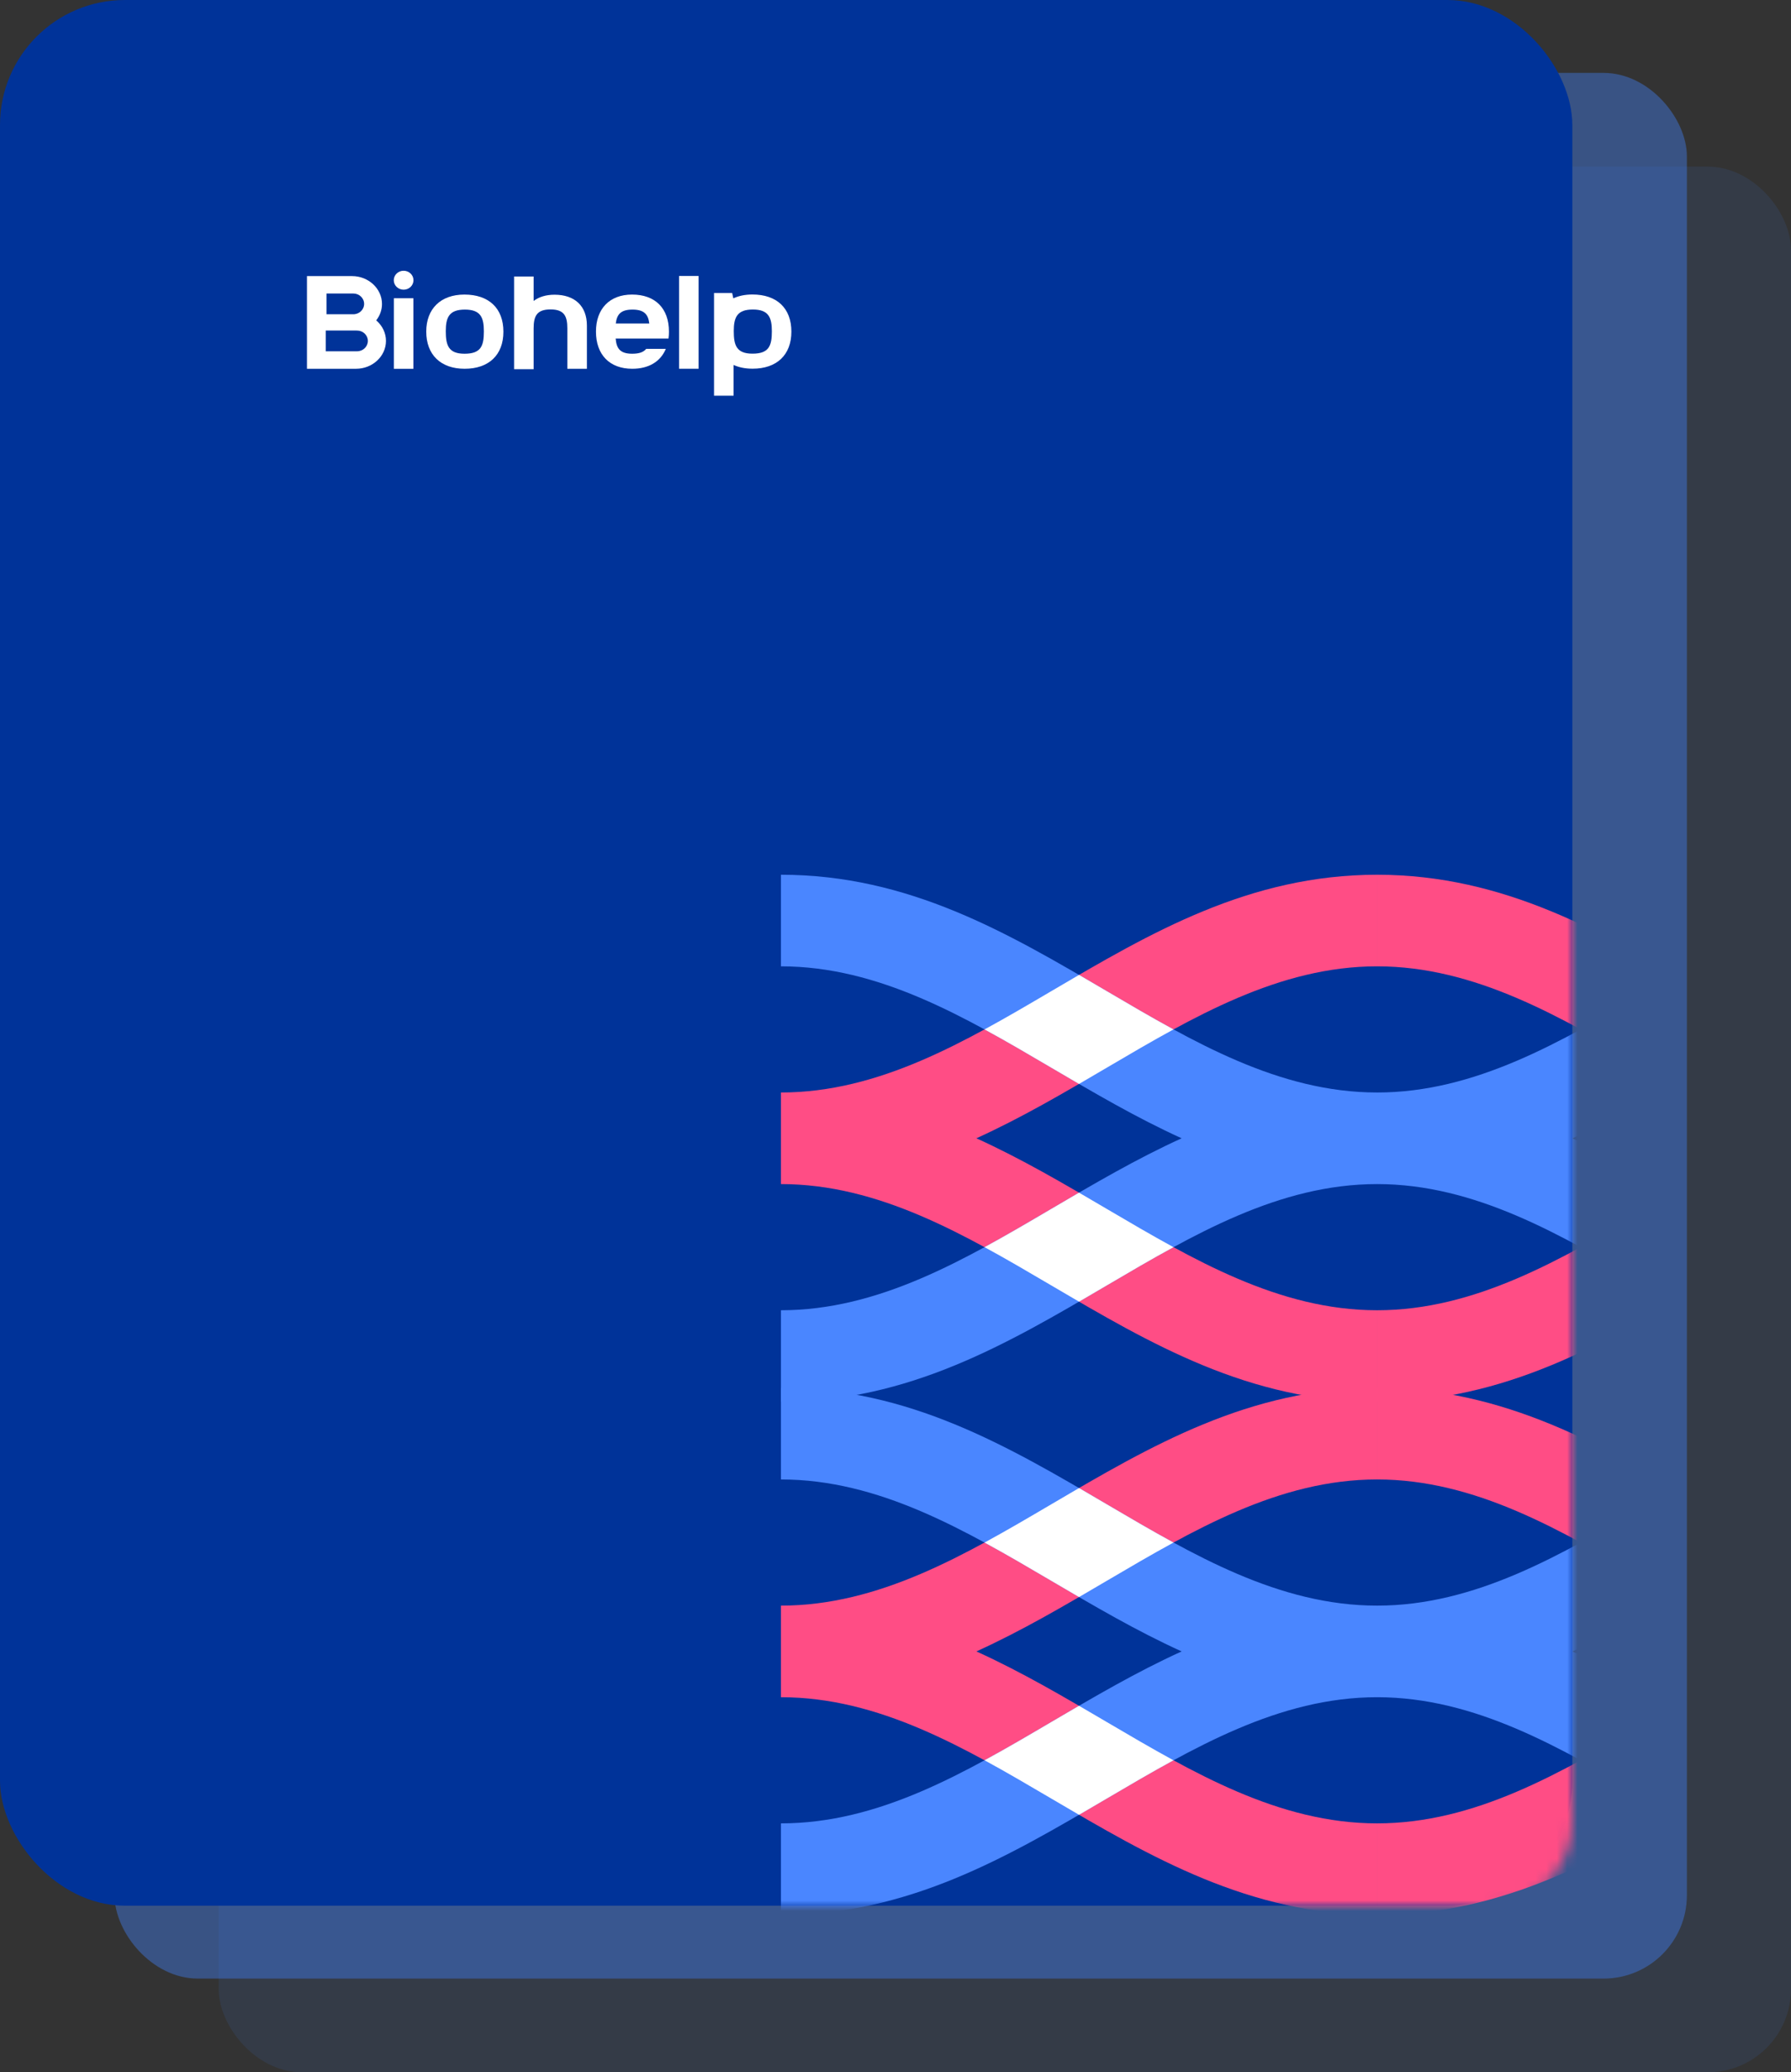
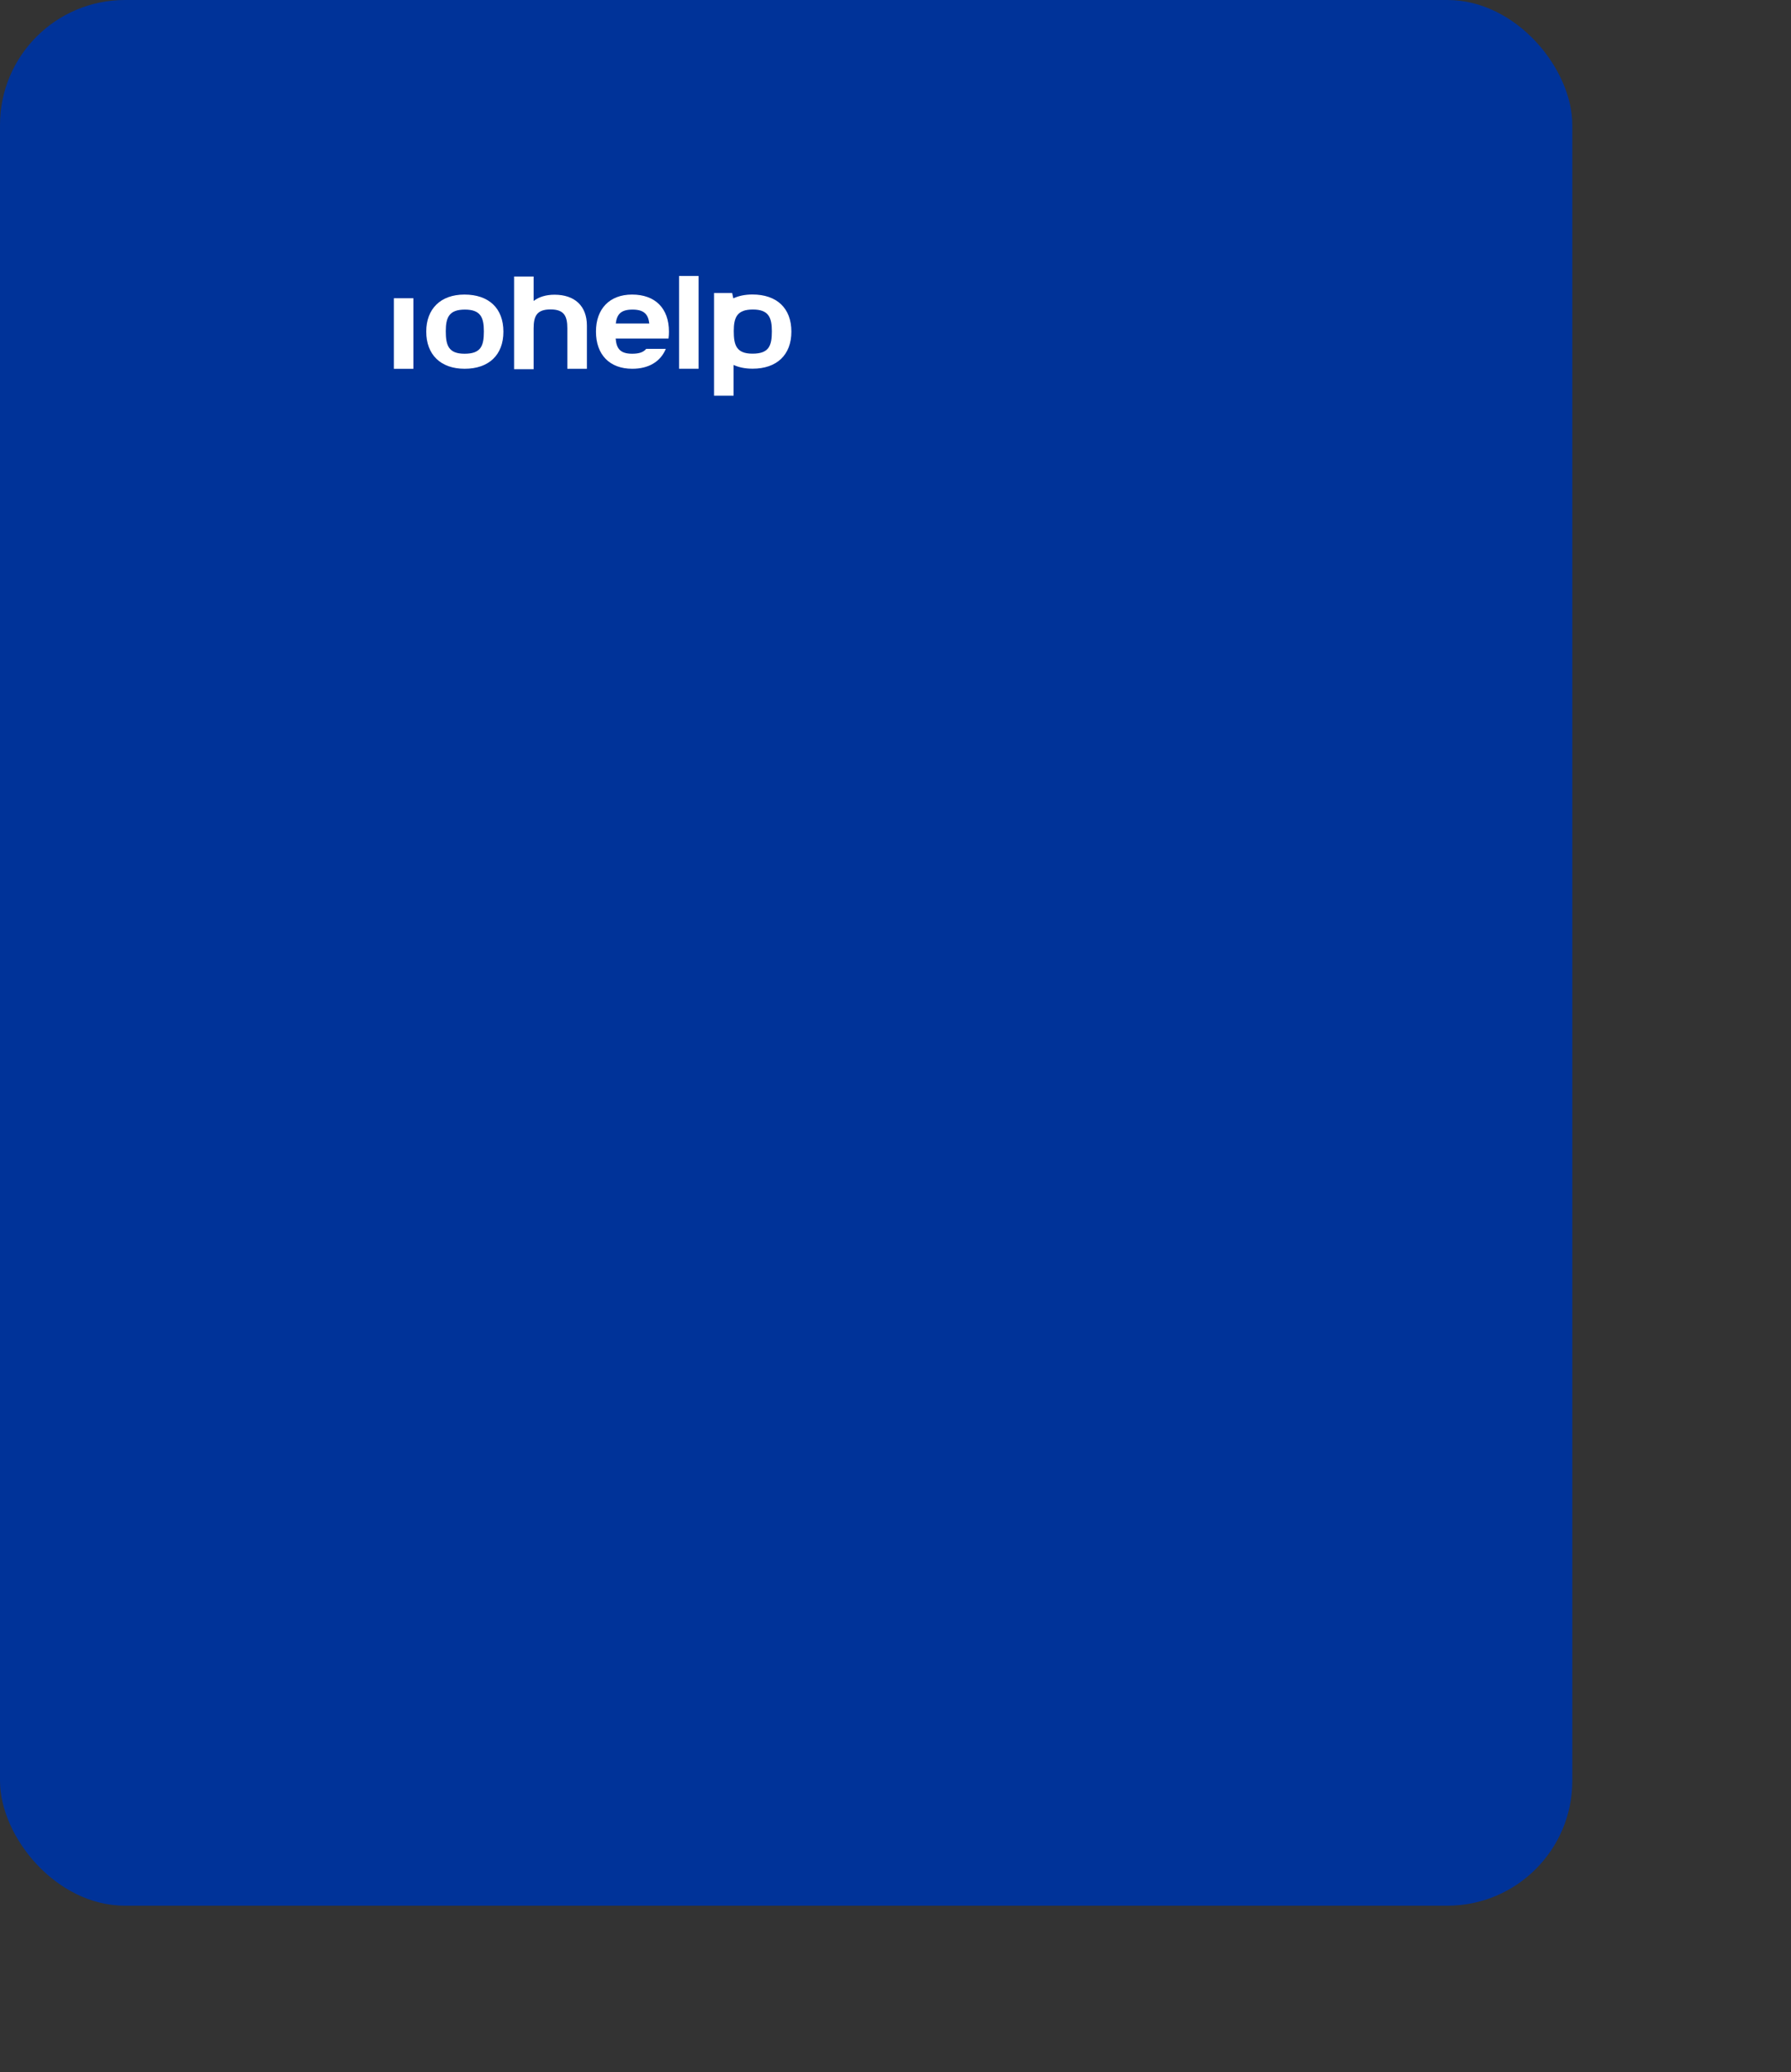
<svg xmlns="http://www.w3.org/2000/svg" width="172" height="199" viewBox="0 0 172 199" fill="none">
  <rect x="0" y="0" width="172" height="199" fill="#333333" stroke="none" />
-   <rect opacity="0.1" x="21" y="16" width="151" height="183" rx="8" fill="#4183FE" />
-   <rect opacity="0.4" x="11" y="7" width="151" height="183" rx="8" fill="#4183FE" />
  <rect width="151" height="183" rx="12" fill="#003399" />
  <g clip-path="url(#clip0_1091_2405)">
    <path d="M67.089 26.501V35.41H65.213V26.501H67.089Z" fill="white" />
-     <path d="M31.282 31.74V33.733H34.292C34.864 33.733 35.327 33.287 35.327 32.737C35.327 32.188 34.864 31.742 34.292 31.742L31.282 31.74ZM31.354 28.184V30.177H33.934C34.505 30.177 34.969 29.732 34.969 29.182C34.969 28.632 34.505 28.186 33.934 28.186L31.354 28.184ZM36.129 30.764C36.155 30.786 36.181 30.809 36.206 30.832C36.737 31.319 37.067 31.993 37.067 32.736C37.067 33.48 36.737 34.154 36.206 34.641C35.687 35.117 34.975 35.412 34.195 35.412H31.354H30.416H29.479V26.513H30.416H31.354H33.812C34.592 26.513 35.304 26.808 35.823 27.284C36.355 27.771 36.684 28.446 36.684 29.189C36.684 29.776 36.478 30.321 36.129 30.764H36.129Z" fill="white" />
-     <path d="M38.762 26C39.285 26 39.708 26.407 39.708 26.91C39.708 27.412 39.285 27.819 38.762 27.819C38.24 27.819 37.816 27.412 37.816 26.91C37.816 26.407 38.24 26 38.762 26Z" fill="white" />
    <path d="M39.7 28.639V35.416H37.824V28.639H39.7Z" fill="white" />
    <path d="M51.247 26.552V28.902C51.754 28.514 52.434 28.301 53.255 28.301C55.195 28.301 56.363 29.384 56.363 31.261V32.278V31.559V35.414H54.484V31.557L54.484 31.547C54.484 30.379 54.206 29.714 52.87 29.714C51.545 29.714 51.247 30.356 51.247 31.547V35.414V35.454H49.371V26.552H51.247V26.552Z" fill="white" />
    <path d="M44.621 35.412C42.313 35.412 40.935 34.053 40.935 31.843C40.935 29.657 42.316 28.287 44.601 28.287C46.938 28.287 48.345 29.593 48.345 31.854C48.345 34.092 46.94 35.412 44.621 35.412H44.621ZM44.612 33.969C46.192 33.969 46.469 33.217 46.469 31.822C46.469 30.481 46.155 29.73 44.646 29.73C43.149 29.73 42.811 30.455 42.811 31.8C42.811 33.138 43.053 33.969 44.612 33.969Z" fill="white" />
    <path d="M60.72 35.412C58.537 35.412 57.234 34.053 57.234 31.843C57.234 29.657 58.54 28.287 60.701 28.287C62.912 28.287 64.243 29.593 64.243 31.854C64.243 32.082 64.229 32.301 64.201 32.511H62.369H60.939H59.126C59.203 33.426 59.519 33.969 60.712 33.969C61.399 33.969 61.809 33.81 62.053 33.503H63.943C63.434 34.725 62.302 35.412 60.72 35.412L60.72 35.412ZM59.137 31.067H62.356C62.25 30.203 61.876 29.73 60.743 29.73C59.611 29.73 59.241 30.194 59.137 31.067H59.137Z" fill="white" />
    <path d="M70.314 28.136L70.424 28.65C70.941 28.409 71.556 28.28 72.256 28.28C74.594 28.28 76.001 29.586 76.001 31.847C76.001 34.086 74.595 35.405 72.276 35.405C71.577 35.405 70.964 35.281 70.448 35.045V38H68.572V28.136H70.314V28.136ZM72.267 33.962C73.847 33.962 74.125 33.21 74.125 31.815C74.125 30.474 73.81 29.723 72.301 29.723C70.804 29.723 70.467 30.448 70.467 31.794C70.467 33.131 70.708 33.962 72.267 33.962H72.267Z" fill="white" />
  </g>
  <mask id="mask0_1091_2405" style="mask-type:alpha" maskUnits="userSpaceOnUse" x="0" y="0" width="151" height="183">
-     <rect width="151" height="183" rx="8" fill="#003399" />
-   </mask>
+     </mask>
  <g mask="url(#mask0_1091_2405)">
    <path d="M74.999 113.705L74.999 104.91C84.41 104.91 92.672 100.052 100.934 95.194C110.452 89.597 119.97 84 132.249 84L132.249 92.795C122.838 92.795 114.576 97.653 106.314 102.511C102.206 104.927 98.098 107.342 93.768 109.308C98.098 111.273 102.206 113.688 106.314 116.104C114.576 120.962 122.838 125.821 132.249 125.821L132.249 134.616C119.97 134.616 110.452 129.019 100.934 123.422C92.672 118.564 84.41 113.705 74.999 113.705L74.999 113.705ZM285.231 109.308C280.901 107.342 276.793 104.927 272.685 102.511C264.423 97.653 256.161 92.795 246.75 92.795L246.75 84C259.029 84 268.547 89.597 278.065 95.194C286.327 100.052 294.589 104.91 304 104.91L304 113.705C294.589 113.705 286.327 118.564 278.065 123.422C268.547 129.018 259.029 134.615 246.75 134.615L246.75 125.821C256.161 125.821 264.423 120.962 272.685 116.104C276.793 113.688 280.901 111.273 285.231 109.308L285.231 109.308ZM189.5 104.91C198.91 104.91 207.172 100.052 215.434 95.194C224.952 89.597 234.471 84 246.75 84L246.75 92.795C237.339 92.795 229.077 97.653 220.815 102.511C216.707 104.927 212.599 107.342 208.269 109.308C212.599 111.273 216.707 113.688 220.815 116.104C229.077 120.962 237.339 125.821 246.75 125.821L246.75 134.616C234.471 134.616 224.952 129.019 215.434 123.422C207.172 118.564 198.91 113.705 189.5 113.705L189.5 104.911L189.5 104.91ZM170.73 109.308C166.401 107.342 162.292 104.927 158.185 102.511C149.923 97.653 141.661 92.795 132.25 92.795L132.25 84C144.529 84 154.047 89.597 163.565 95.194C171.827 100.052 180.089 104.91 189.5 104.91L189.5 113.705C180.089 113.705 171.827 118.564 163.565 123.422C154.047 129.018 144.529 134.615 132.25 134.615L132.25 125.821C141.661 125.821 149.923 120.962 158.185 116.104C162.292 113.688 166.401 111.273 170.73 109.308L170.73 109.308Z" fill="#FF4D85" />
    <path d="M132.25 104.91L132.25 113.705C122.839 113.705 114.577 118.563 106.315 123.422C96.797 129.018 87.278 134.615 74.999 134.615L74.999 125.821C84.41 125.821 92.672 120.962 100.934 116.104C105.042 113.688 109.15 111.273 113.48 109.308C109.151 107.342 105.042 104.927 100.934 102.511C92.672 97.653 84.41 92.795 74.999 92.795L74.999 84C87.278 84 96.797 89.597 106.315 95.194C114.577 100.052 122.839 104.91 132.25 104.91L132.25 104.91ZM265.519 109.308C269.849 111.273 273.957 113.689 278.065 116.104C286.327 120.962 294.589 125.821 304 125.821L304 134.616C291.721 134.616 282.203 129.019 272.685 123.422C264.423 118.564 256.161 113.705 246.75 113.705L246.75 104.911C256.161 104.911 264.423 100.052 272.685 95.194C282.203 89.597 291.721 84 304 84L304 92.795C294.589 92.795 286.327 97.653 278.065 102.512C273.957 104.927 269.849 107.342 265.519 109.308L265.519 109.308ZM246.75 113.705C237.339 113.705 229.077 118.564 220.815 123.422C211.297 129.018 201.779 134.615 189.5 134.615L189.5 125.821C198.911 125.821 207.173 120.962 215.435 116.104C219.543 113.688 223.651 111.273 227.981 109.308C223.651 107.342 219.543 104.927 215.435 102.511C207.173 97.653 198.911 92.795 189.5 92.795L189.5 84C201.779 84 211.297 89.597 220.815 95.194C229.077 100.052 237.339 104.91 246.75 104.91L246.75 113.705L246.75 113.705ZM151.019 109.308C155.349 111.273 159.457 113.689 163.565 116.104C171.827 120.962 180.089 125.821 189.5 125.821L189.5 134.616C177.22 134.616 167.702 129.019 158.184 123.422C149.922 118.564 141.66 113.705 132.25 113.705L132.25 104.911C141.66 104.911 149.922 100.052 158.184 95.194C167.702 89.597 177.221 84 189.5 84L189.5 92.795C180.088 92.795 171.826 97.653 163.565 102.512C159.457 104.927 155.349 107.342 151.019 109.308L151.019 109.308Z" fill="#4A86FF" />
    <path d="M103.625 114.528C104.524 115.05 105.419 115.577 106.315 116.104C108.436 117.351 110.557 118.598 112.697 119.763C110.557 120.927 108.436 122.174 106.316 123.421C105.42 123.948 104.524 124.475 103.626 124.997C102.727 124.475 101.831 123.948 100.935 123.421C98.814 122.174 96.694 120.927 94.553 119.763C96.694 118.598 98.815 117.351 100.935 116.104C101.831 115.577 102.727 115.05 103.625 114.528Z" fill="white" />
    <path d="M103.625 93.618C104.524 94.141 105.419 94.667 106.315 95.194C108.436 96.441 110.557 97.688 112.697 98.853C110.557 100.018 108.436 101.265 106.316 102.512C105.42 103.039 104.524 103.565 103.626 104.088C102.727 103.565 101.831 103.039 100.935 102.512C98.814 101.265 96.694 100.018 94.553 98.853C96.694 97.688 98.815 96.441 100.935 95.194C101.831 94.667 102.727 94.141 103.625 93.618Z" fill="white" />
    <path d="M74.999 162.98L74.999 154.185C84.41 154.185 92.672 149.327 100.934 144.469C110.452 138.872 119.97 133.275 132.249 133.275L132.249 142.069C122.838 142.069 114.576 146.928 106.314 151.786C102.206 154.202 98.098 156.617 93.768 158.582C98.098 160.548 102.206 162.963 106.314 165.379C114.576 170.237 122.838 175.095 132.249 175.095L132.249 183.89C119.97 183.89 110.452 178.293 100.934 172.696C92.672 167.838 84.41 162.98 74.999 162.98L74.999 162.98ZM285.231 158.582C280.901 156.617 276.793 154.202 272.685 151.786C264.423 146.928 256.161 142.069 246.75 142.069L246.75 133.275C259.029 133.275 268.547 138.872 278.065 144.469C286.327 149.327 294.589 154.185 304 154.185L304 162.98C294.589 162.98 286.327 167.838 278.065 172.696C268.547 178.293 259.029 183.89 246.75 183.89L246.75 175.095C256.161 175.095 264.423 170.237 272.685 165.379C276.793 162.963 280.901 160.548 285.231 158.582L285.231 158.582ZM189.5 154.185C198.91 154.185 207.172 149.327 215.434 144.469C224.952 138.872 234.471 133.275 246.75 133.275L246.75 142.069C237.339 142.069 229.077 146.928 220.815 151.786C216.707 154.202 212.599 156.617 208.269 158.582C212.599 160.548 216.707 162.963 220.815 165.379C229.077 170.237 237.339 175.095 246.75 175.095L246.75 183.89C234.471 183.89 224.952 178.293 215.434 172.697C207.172 167.838 198.91 162.98 189.5 162.98L189.5 154.185L189.5 154.185ZM170.73 158.582C166.401 156.617 162.292 154.202 158.185 151.786C149.923 146.928 141.661 142.069 132.25 142.069L132.25 133.275C144.529 133.275 154.047 138.872 163.565 144.469C171.827 149.327 180.089 154.185 189.5 154.185L189.5 162.98C180.089 162.98 171.827 167.838 163.565 172.696C154.047 178.293 144.529 183.89 132.25 183.89L132.25 175.095C141.661 175.095 149.923 170.237 158.185 165.379C162.292 162.963 166.401 160.548 170.73 158.582L170.73 158.582Z" fill="#FF4D85" />
    <path d="M132.25 154.185L132.25 162.98C122.839 162.98 114.577 167.838 106.315 172.696C96.797 178.293 87.278 183.89 74.999 183.89L74.999 175.095C84.41 175.095 92.672 170.237 100.934 165.379C105.042 162.963 109.15 160.548 113.48 158.582C109.151 156.617 105.042 154.202 100.934 151.786C92.672 146.928 84.41 142.069 74.999 142.069L74.999 133.275C87.278 133.275 96.797 138.872 106.315 144.468C114.577 149.327 122.839 154.185 132.25 154.185L132.25 154.185ZM265.519 158.583C269.849 160.548 273.957 162.963 278.065 165.379C286.327 170.237 294.589 175.095 304 175.095L304 183.89C291.721 183.89 282.203 178.293 272.685 172.697C264.423 167.838 256.161 162.98 246.75 162.98L246.75 154.185C256.161 154.185 264.423 149.327 272.685 144.469C282.203 138.872 291.721 133.275 304 133.275L304 142.07C294.589 142.07 286.327 146.928 278.065 151.786C273.957 154.202 269.849 156.617 265.519 158.583L265.519 158.583ZM246.75 162.98C237.339 162.98 229.077 167.838 220.815 172.696C211.297 178.293 201.779 183.89 189.5 183.89L189.5 175.095C198.911 175.095 207.173 170.237 215.435 165.379C219.543 162.963 223.651 160.548 227.981 158.582C223.651 156.617 219.543 154.202 215.435 151.786C207.173 146.928 198.911 142.069 189.5 142.069L189.5 133.275C201.779 133.275 211.297 138.872 220.815 144.468C229.077 149.327 237.339 154.185 246.75 154.185L246.75 162.98L246.75 162.98ZM151.019 158.583C155.349 160.548 159.457 162.963 163.565 165.379C171.827 170.237 180.089 175.095 189.5 175.095L189.5 183.89C177.22 183.89 167.702 178.293 158.184 172.697C149.922 167.838 141.66 162.98 132.25 162.98L132.25 154.185C141.66 154.185 149.922 149.327 158.184 144.469C167.702 138.872 177.221 133.275 189.5 133.275L189.5 142.07C180.088 142.07 171.826 146.928 163.565 151.786C159.457 154.202 155.349 156.617 151.019 158.583L151.019 158.583Z" fill="#4A86FF" />
    <path d="M103.625 163.803C104.524 164.325 105.419 164.852 106.315 165.378C108.436 166.625 110.557 167.872 112.697 169.037C110.557 170.202 108.436 171.449 106.316 172.696C105.42 173.223 104.524 173.75 103.626 174.272C102.727 173.75 101.831 173.223 100.935 172.696C98.814 171.449 96.694 170.202 94.553 169.037C96.694 167.872 98.815 166.625 100.935 165.378C101.831 164.852 102.727 164.325 103.625 163.803Z" fill="white" />
    <path d="M103.625 142.893C104.524 143.415 105.419 143.942 106.315 144.469C108.436 145.716 110.557 146.963 112.697 148.128C110.557 149.293 108.436 150.539 106.316 151.786C105.42 152.313 104.524 152.84 103.626 153.362C102.727 152.84 101.831 152.313 100.935 151.786C98.814 150.539 96.694 149.293 94.553 148.128C96.694 146.963 98.815 145.716 100.935 144.469C101.831 143.942 102.727 143.415 103.625 142.893Z" fill="white" />
  </g>
  <defs>
    <clipPath id="clip0_1091_2405">
      <rect width="60" height="12" fill="white" transform="translate(16 26)" />
    </clipPath>
  </defs>
</svg>